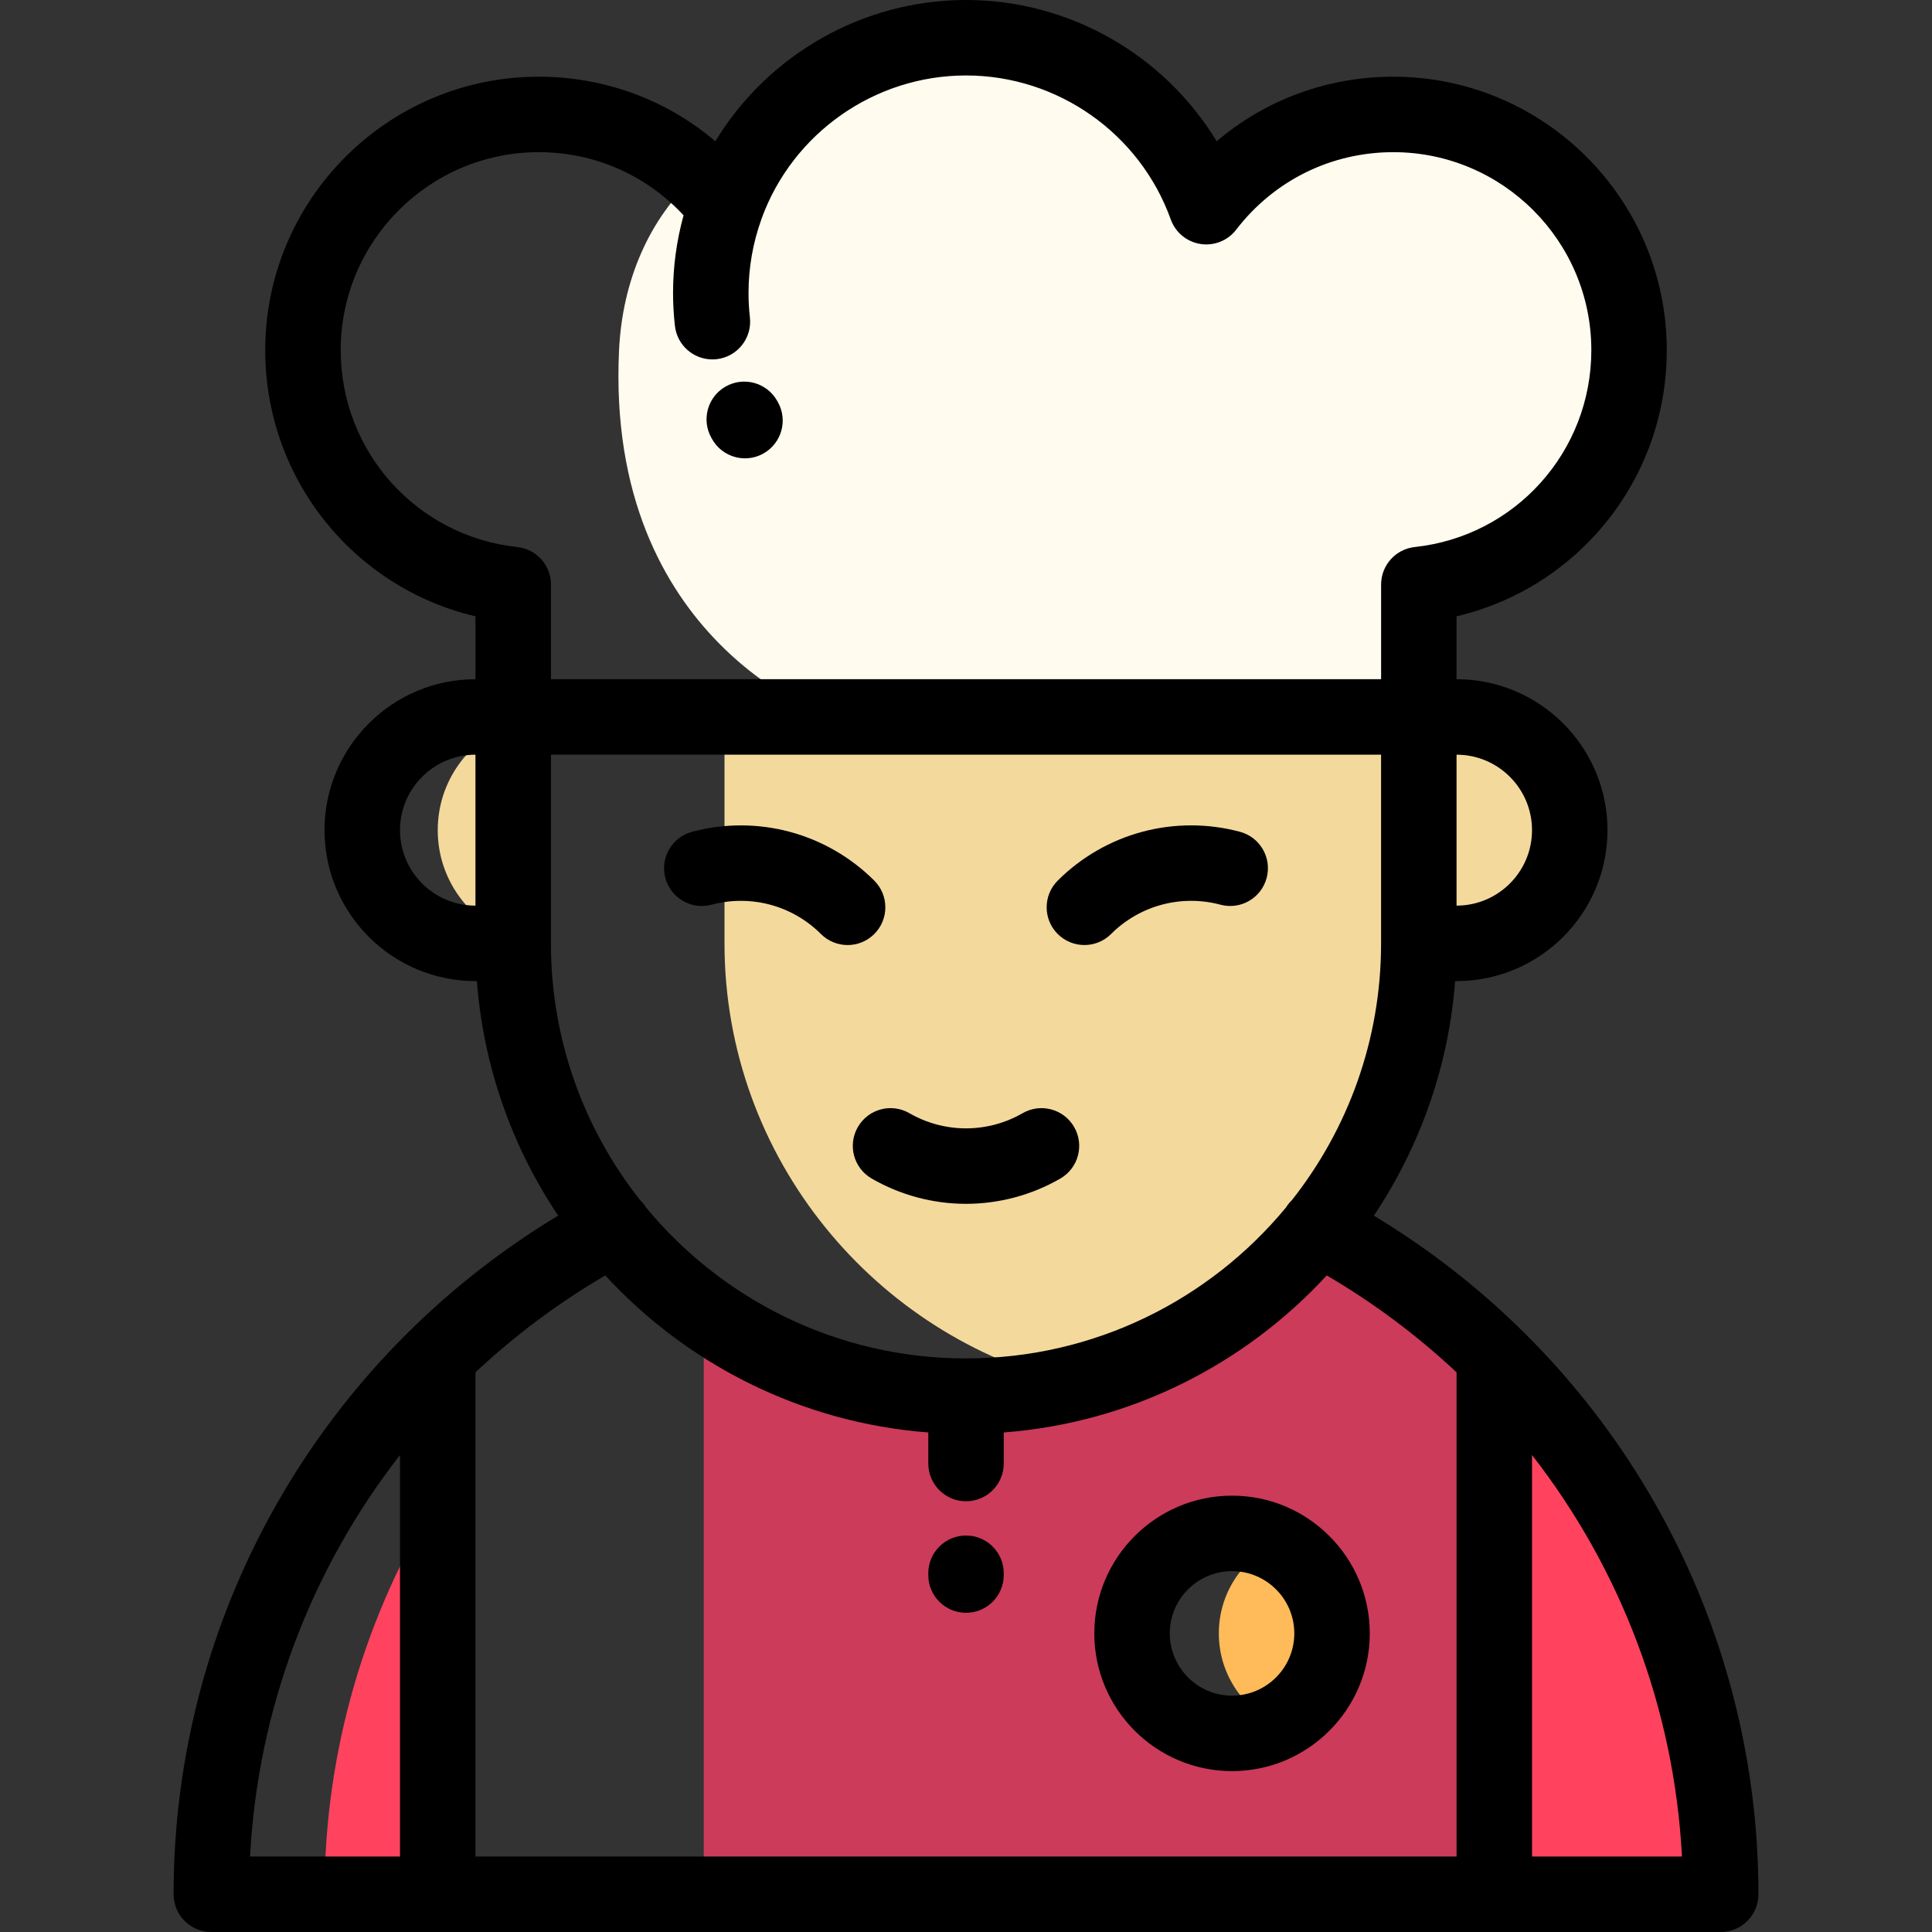
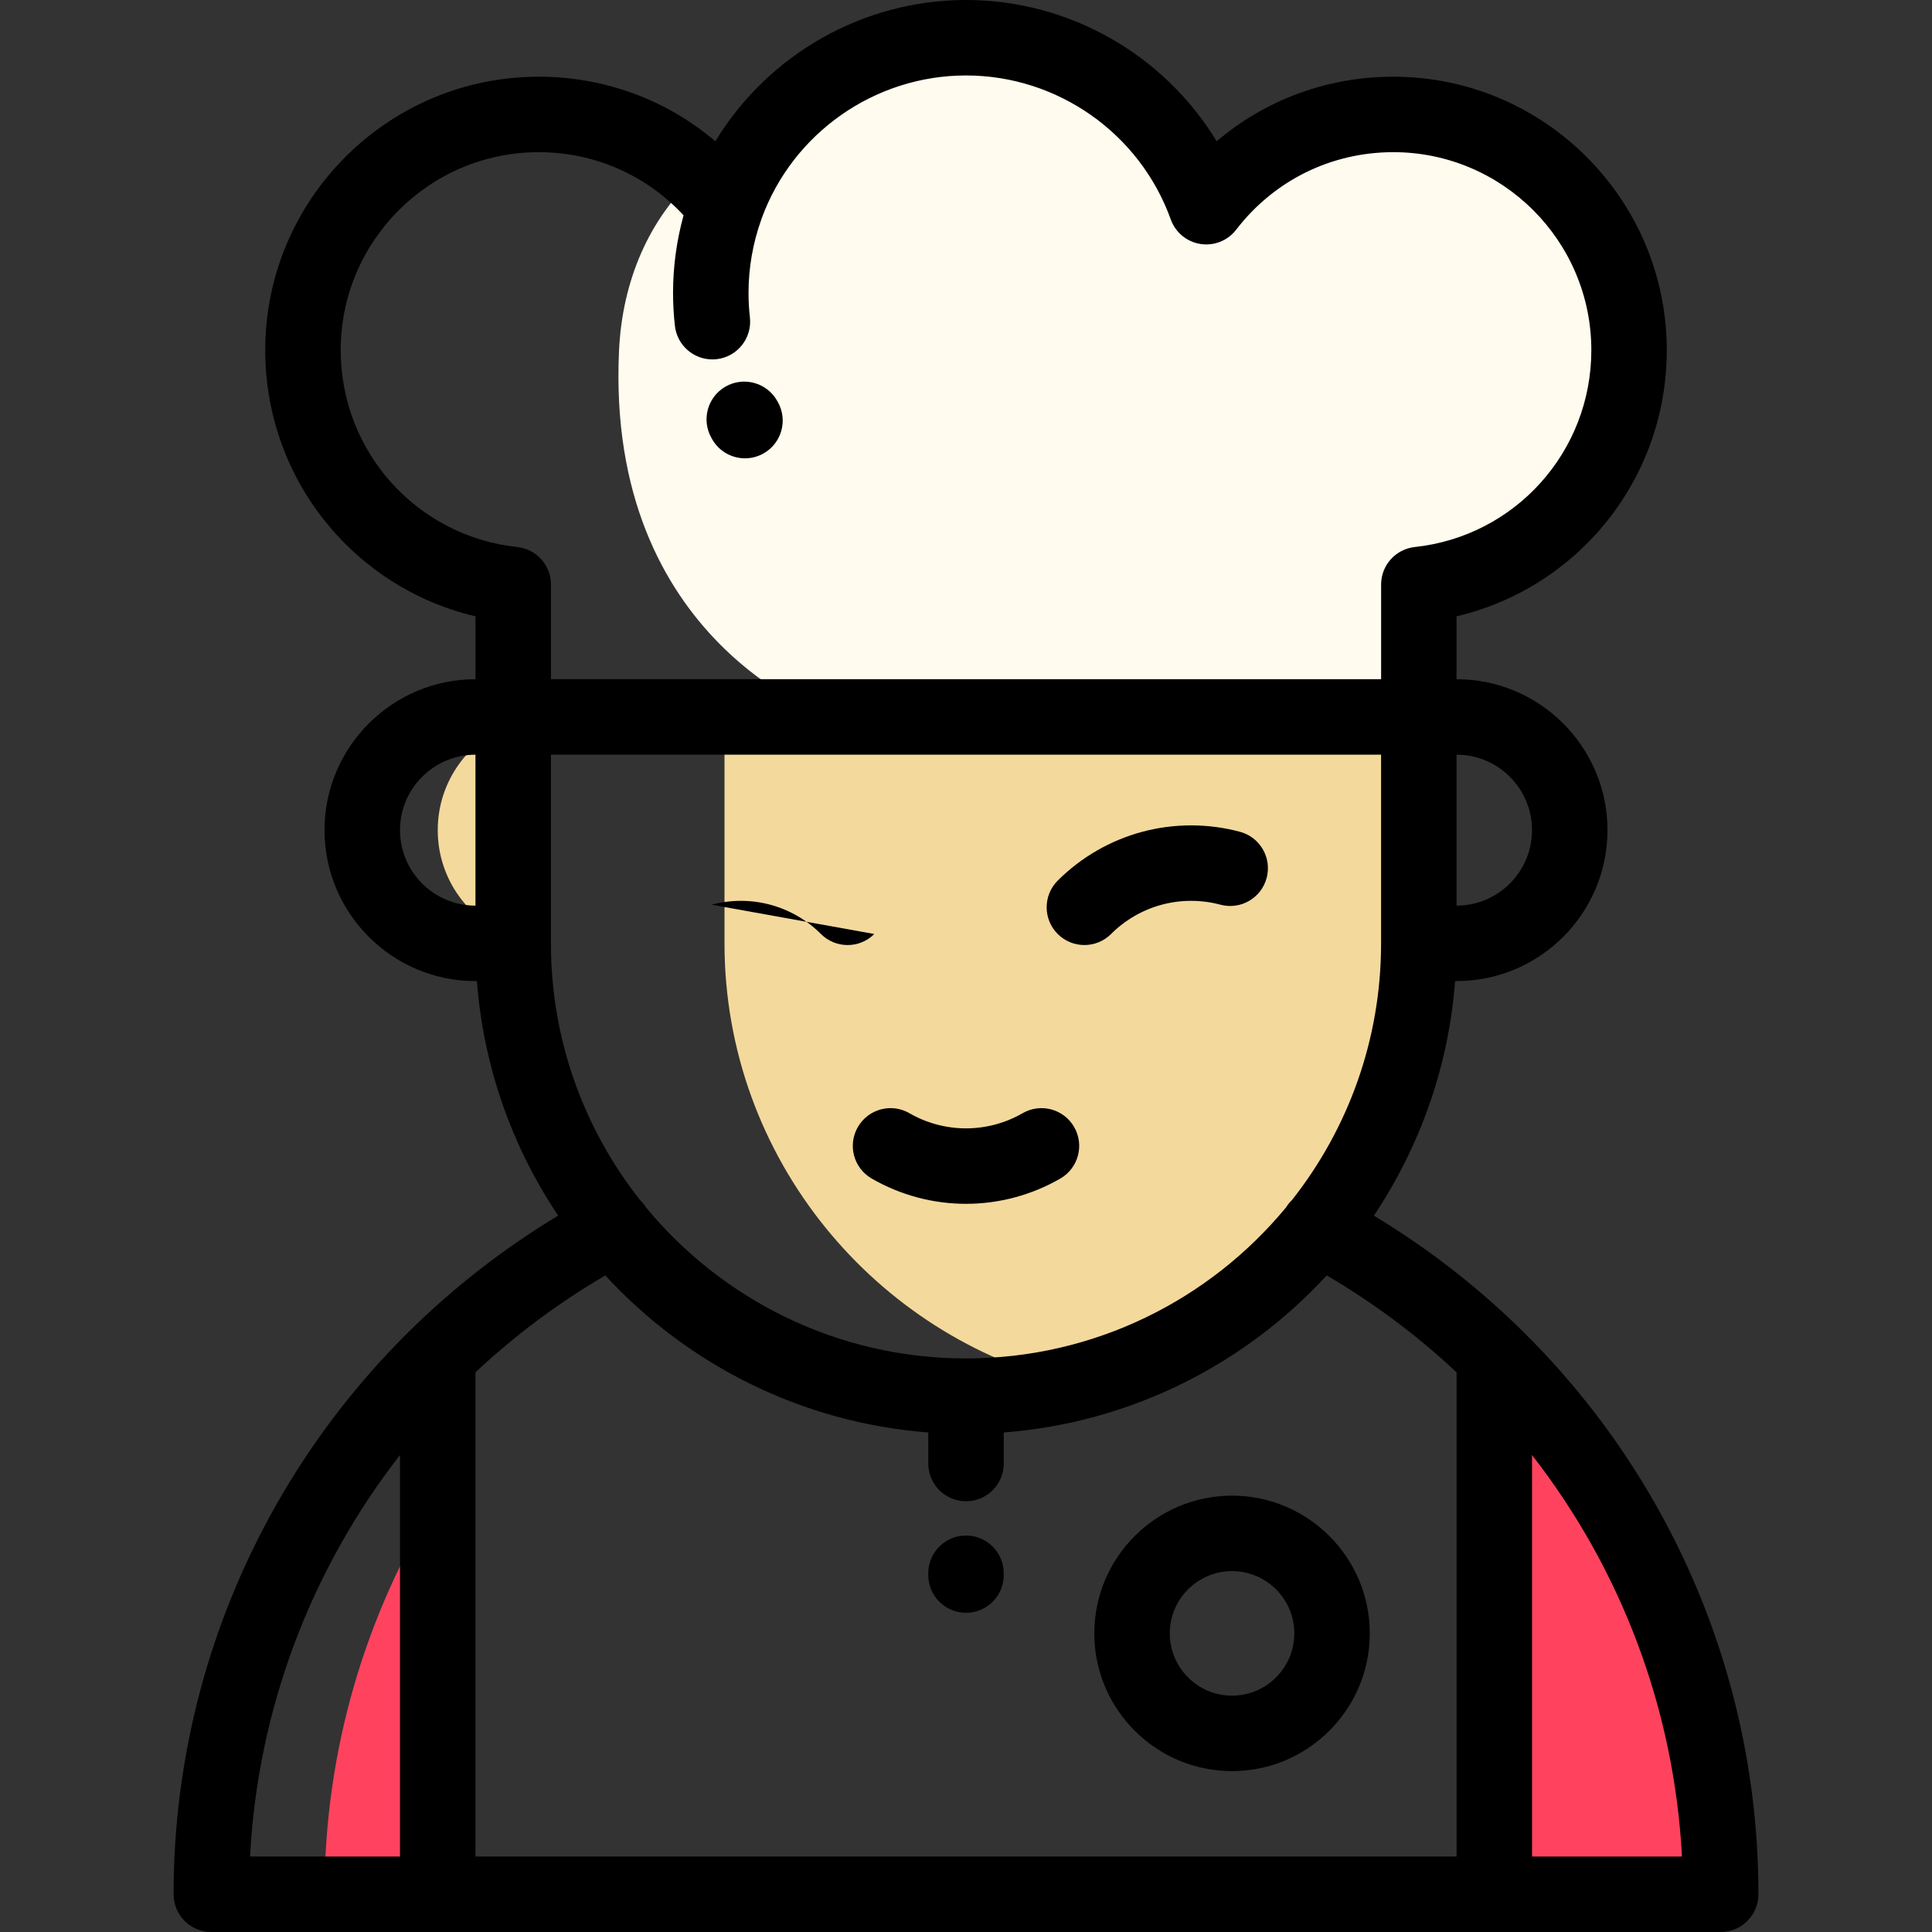
<svg xmlns="http://www.w3.org/2000/svg" height="512pt" viewBox="-46 0 512 512" width="512pt">
  <rect x="-46" y="0" width="512" height="512" fill="#333333" stroke="none" />
-   <path d="m292.004 408.98c-8.879 4.285-15.004 13.367-15.004 23.883s6.125 19.602 15.004 23.883c8.875-4.281 15-13.367 15-23.883s-6.125-19.598-15-23.883zm0 0" fill="#ffba5a" fill-rule="evenodd" />
-   <path d="m365.133 46.461c-5.574-5.043-12.07-9.082-19.199-11.863 4.918 5.957 8.84 12.766 11.504 20.18 2.305-3.004 4.891-5.781 7.695-8.316zm0 0" fill="#fffbee" />
  <path d="m146.328 54.773c2.664-7.41 6.586-14.219 11.504-20.176-7.129 2.781-13.625 6.82-19.199 11.863 2.805 2.535 5.391 5.312 7.695 8.312zm0 0" fill="#fffbee" />
  <path d="m365.133 46.461c-8.367-5.238-11.793-7.555-19.199-11.863-7.035-2.746-14.688-4.27-22.695-4.27-20.191 0-38.145 9.582-49.566 24.449-4.316-12.027-11.949-22.465-21.789-30.238-11.52-9.102-26.062-14.539-41.883-14.539-21.004 0-37.195 12.133-52.168 24.598-6.672 5.555-16.59 9.09-19.199 11.863-12.637 11.434-19.707 27.977-20.578 46.34-3.688 77.531 55.711 97.199 55.711 97.199h156.234v-35.09c31.32-3.375 55.711-29.891 55.711-62.109 0-18.383-7.941-34.906-20.578-46.34zm0 0" fill="#fffbee" />
  <g fill-rule="evenodd">
    <path d="m90 191.715c-11.648 4.121-19.996 15.223-19.996 28.285s8.348 24.168 19.996 28.285zm0 0" fill="#f4d99d" />
    <path d="m172.703 325.258c16.395 20.262 39.223 35.121 65.297 41.414 26.074-6.293 48.902-21.152 65.297-41.414 16.684-20.621 26.703-46.824 26.703-75.258v-59.996h-184v59.996c0 28.434 10.02 54.637 26.703 75.258zm0 0" fill="#f4d99d" />
-     <path d="m330 190.004v59.996h10c16.566 0 30-13.43 30-30 0-16.566-13.434-29.996-30-29.996zm0 0" fill="#f4d99d" />
    <path d="m40 502h30v-105.008c-19 30.566-30 66.562-30 105.008zm0 0" fill="#ff435f" />
    <path d="m350.004 359.523v142.477h60c0-55.629-23.02-106.133-60-142.477zm0 0" fill="#ff435f" />
  </g>
-   <path d="m342.562 352.578c-11.918-10.586-25.09-19.781-39.266-27.32-14.855 18.359-34.996 32.281-58.047 39.414-11.156 3.457-22.992 5.328-35.246 5.328-22.676 0-43.926-6.379-62.062-17.422-2.539 2.254-5.02 4.57-7.438 6.945v142.477h209.5v-142.477c-2.422-2.375-4.906-4.691-7.441-6.945zm-62.059 106.785c-14.637 0-26.5-11.863-26.5-26.5s11.863-26.5 26.5-26.5c14.637 0 26.5 11.863 26.5 26.5s-11.863 26.5-26.5 26.5zm0 0" fill="#cc3b5a" />
-   <path d="m142.574 239.754c5.078-1.359 10.449-1.363 15.531 0 5.078 1.359 9.73 4.047 13.449 7.766 1.953 1.953 4.512 2.93 7.07 2.93s5.117-.977 7.07-2.93c3.906-3.906 3.906-10.238 0-14.145-6.199-6.195-13.949-10.672-22.418-12.941-8.465-2.266-17.414-2.266-25.879 0-5.332 1.43-8.5 6.914-7.07 12.246 1.43 5.336 6.91 8.508 12.246 7.074zm0 0" />
+   <path d="m142.574 239.754c5.078-1.359 10.449-1.363 15.531 0 5.078 1.359 9.73 4.047 13.449 7.766 1.953 1.953 4.512 2.93 7.07 2.93s5.117-.977 7.07-2.93zm0 0" />
  <path d="m241.379 250.445c2.559 0 5.117-.977 7.07-2.926 3.715-3.719 8.367-6.406 13.445-7.766 5.082-1.359 10.453-1.359 15.531 0 5.336 1.43 10.816-1.738 12.246-7.074 1.43-5.336-1.738-10.816-7.07-12.246-8.465-2.266-17.414-2.266-25.883 0-8.465 2.27-16.215 6.746-22.414 12.941-3.906 3.906-3.906 10.238 0 14.145 1.953 1.953 4.512 2.926 7.074 2.926zm0 0" />
  <path d="m181.344 298.668c-2.766 4.785-1.125 10.898 3.66 13.66 7.59 4.383 16.234 6.699 24.996 6.699s17.406-2.316 25-6.699c4.781-2.762 6.422-8.875 3.66-13.66-2.758-4.781-8.871-6.422-13.656-3.66-4.559 2.629-9.746 4.02-15.004 4.02s-10.441-1.391-15-4.02c-4.781-2.766-10.898-1.121-13.656 3.66zm0 0" />
  <path d="m318.086 322.156c12.09-18.055 19.785-39.285 21.535-62.156h.379c22.055 0 40-17.945 40-40s-17.941-40-40-40v-16.672c32.32-7.598 55.711-36.48 55.711-70.527 0-39.961-32.512-72.473-72.473-72.473-17.441 0-33.859 6.105-46.809 17.113-13.879-22.875-38.988-37.441-66.43-37.441-27.438 0-52.547 14.566-66.426 37.441-12.949-11.008-29.367-17.113-46.809-17.113-39.965 0-72.477 32.512-72.477 72.473 0 34.047 23.391 62.93 55.711 70.531v16.668c-22.055 0-40 17.945-40 40s17.945 40 40 40h.383c1.746 22.871 9.441 44.102 21.531 62.152-63.148 38.09-101.914 105.977-101.914 179.848 0 5.523 4.477 10 10 10h400.004c5.52 0 10-4.477 10-10 0-73.871-38.77-141.758-101.918-179.844zm41.918 63.449c23.523 30.203 37.672 67.16 39.734 106.395h-39.734zm-.004-165.605c0 11.027-8.973 20-20 20v-40c11.027 0 20 8.973 20 20zm-315.711-127.199c0-28.934 23.539-52.473 52.477-52.473 14.75 0 28.477 6.051 38.387 16.73-1.844 6.695-2.789 13.594-2.789 20.578 0 2.91.168 5.848.496 8.738.578 5.105 4.902 8.875 9.922 8.875.375 0 .758-.02 1.141-.062 5.484-.621 9.43-5.574 8.809-11.062-.242-2.145-.363-4.328-.363-6.488 0-6.66 1.141-13.211 3.391-19.477.02-.066.035-.129.059-.195 8.246-22.715 29.996-37.965 54.184-37.965 24.262 0 46.066 15.332 54.262 38.156 1.234 3.441 4.25 5.934 7.863 6.5 3.625.566 7.25-.891 9.477-3.789 10.031-13.055 25.207-20.539 41.637-20.539 28.934 0 52.477 23.539 52.477 52.473 0 26.867-20.113 49.297-46.781 52.168-5.082.547-8.93 4.832-8.93 9.941v25.09h-220v-25.09c0-5.109-3.852-9.395-8.934-9.941-26.668-2.871-46.781-25.301-46.781-52.168zm15.715 127.199c0-11.027 8.969-20 19.996-20v40c-11.027 0-19.996-8.973-19.996-20zm39.996-20h220v50c0 25.656-8.828 49.285-23.609 68.02-.605.578-1.141 1.238-1.598 1.98-20.191 24.414-50.707 40-84.793 40-34.09 0-64.605-15.586-84.797-40.008-.453-.734-.988-1.395-1.59-1.969-14.781-18.734-23.613-42.367-23.613-68.023zm100.004 179.617v8.23c.004 5.523 4.48 10 10 10h.004c5.52 0 10-4.48 9.996-10.004v-8.227c33.754-2.578 63.938-18.109 85.594-41.617 12.547 7.352 24.062 15.984 34.406 25.688v128.312h-260.004v-128.312c10.344-9.703 21.855-18.336 34.406-25.684 21.656 23.504 51.84 39.035 85.598 41.613zm-140.004 112.383h-39.734c2.062-39.234 16.211-76.191 39.734-106.398zm0 0" />
  <path d="m210.004 427.406c5.523 0 10-4.477 10-10v-.477c0-5.52-4.477-10-10-10-5.52 0-10 4.48-10 10v.477c0 5.523 4.48 10 10 10zm0 0" />
  <path d="m142.742 116.418c1.848 3.23 5.223 5.043 8.691 5.043 1.684 0 3.387-.426 4.953-1.32 4.797-2.742 6.461-8.852 3.723-13.645l-.191-.332c-2.746-4.793-8.855-6.453-13.648-3.711-4.793 2.746-6.453 8.855-3.707 13.648zm0 0" />
  <path d="m280.504 469.363c20.125 0 36.5-16.375 36.5-36.5s-16.375-36.5-36.5-36.5c-20.129 0-36.5 16.375-36.5 36.5s16.371 36.5 36.5 36.5zm0-53c9.098 0 16.5 7.402 16.5 16.5 0 9.098-7.402 16.5-16.5 16.5-9.102 0-16.5-7.402-16.5-16.5 0-9.098 7.398-16.5 16.5-16.5zm0 0" />
</svg>